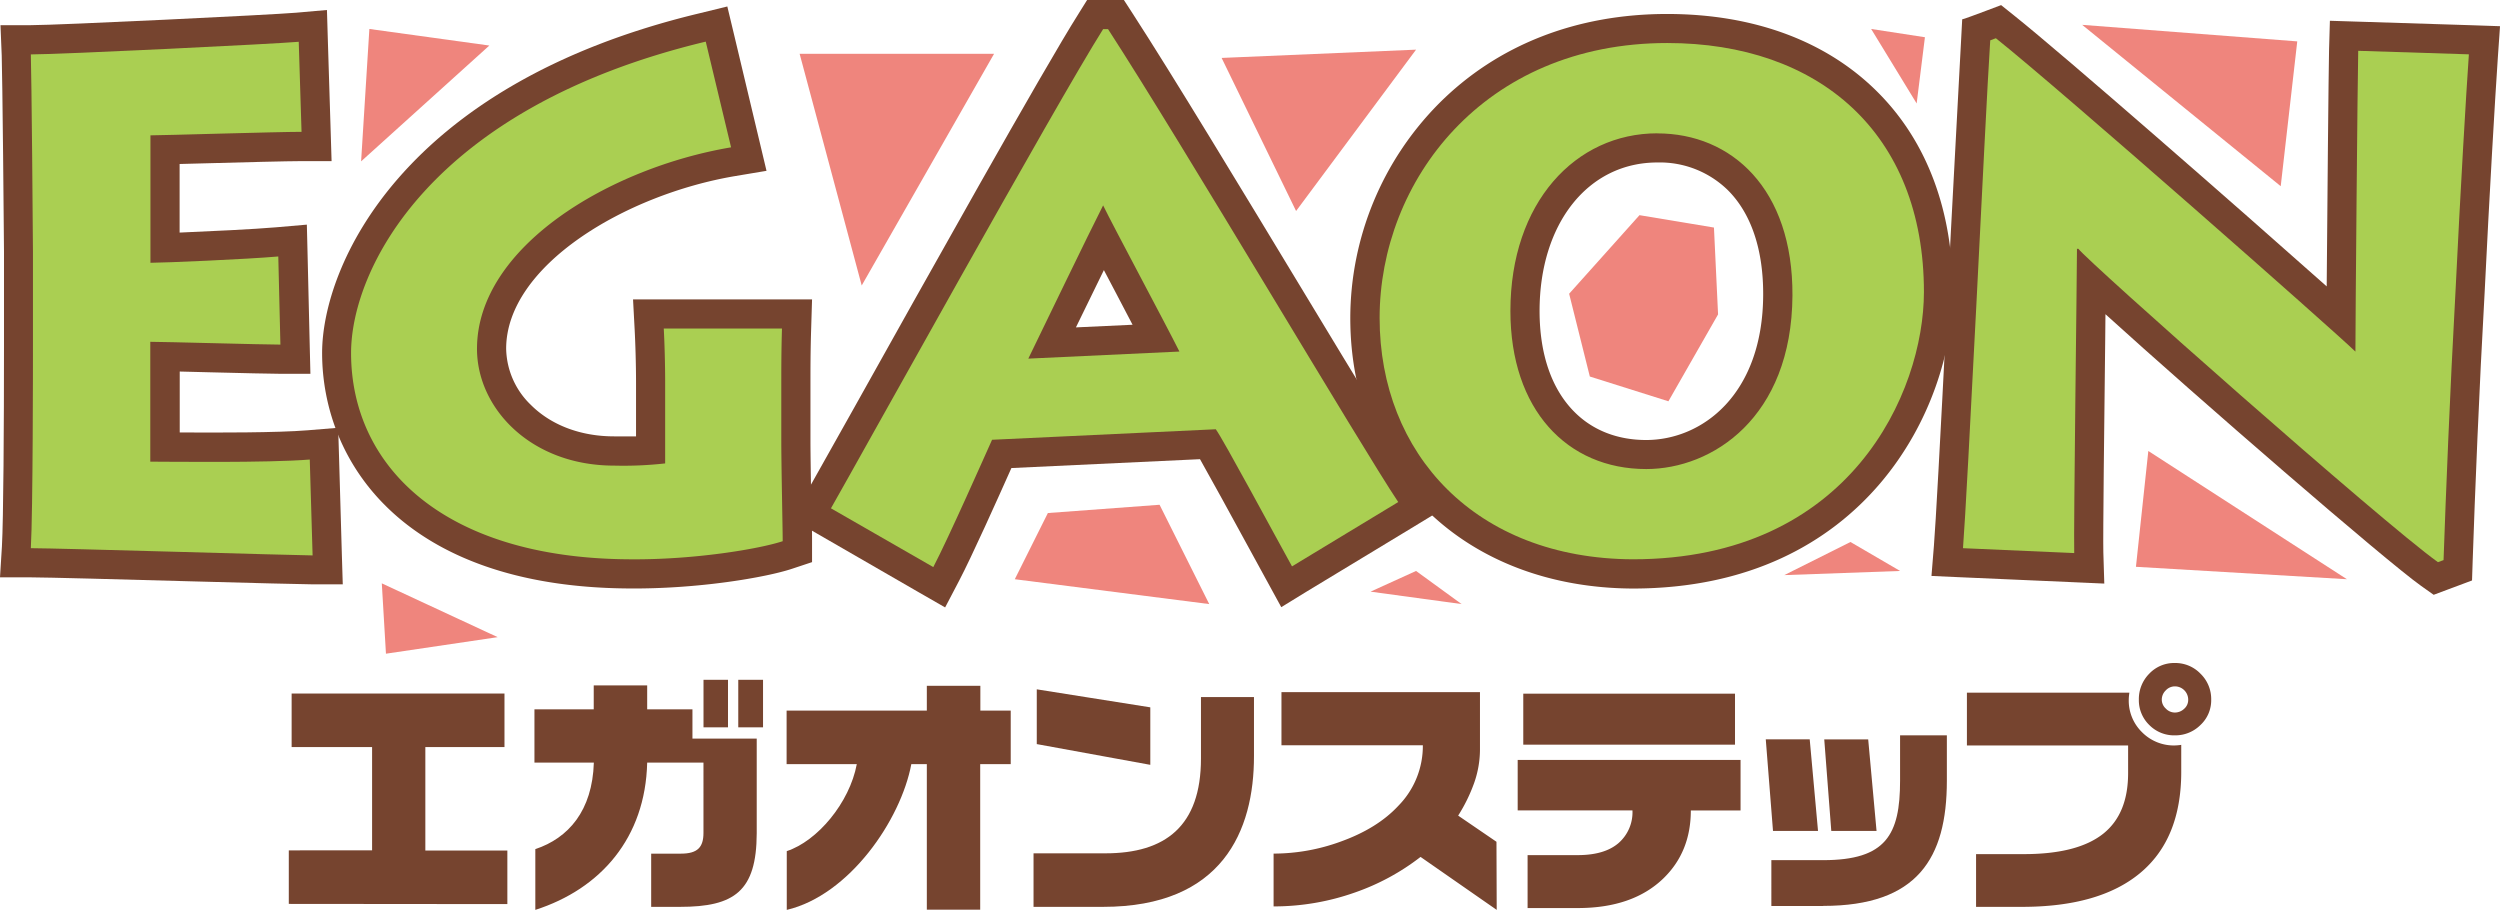
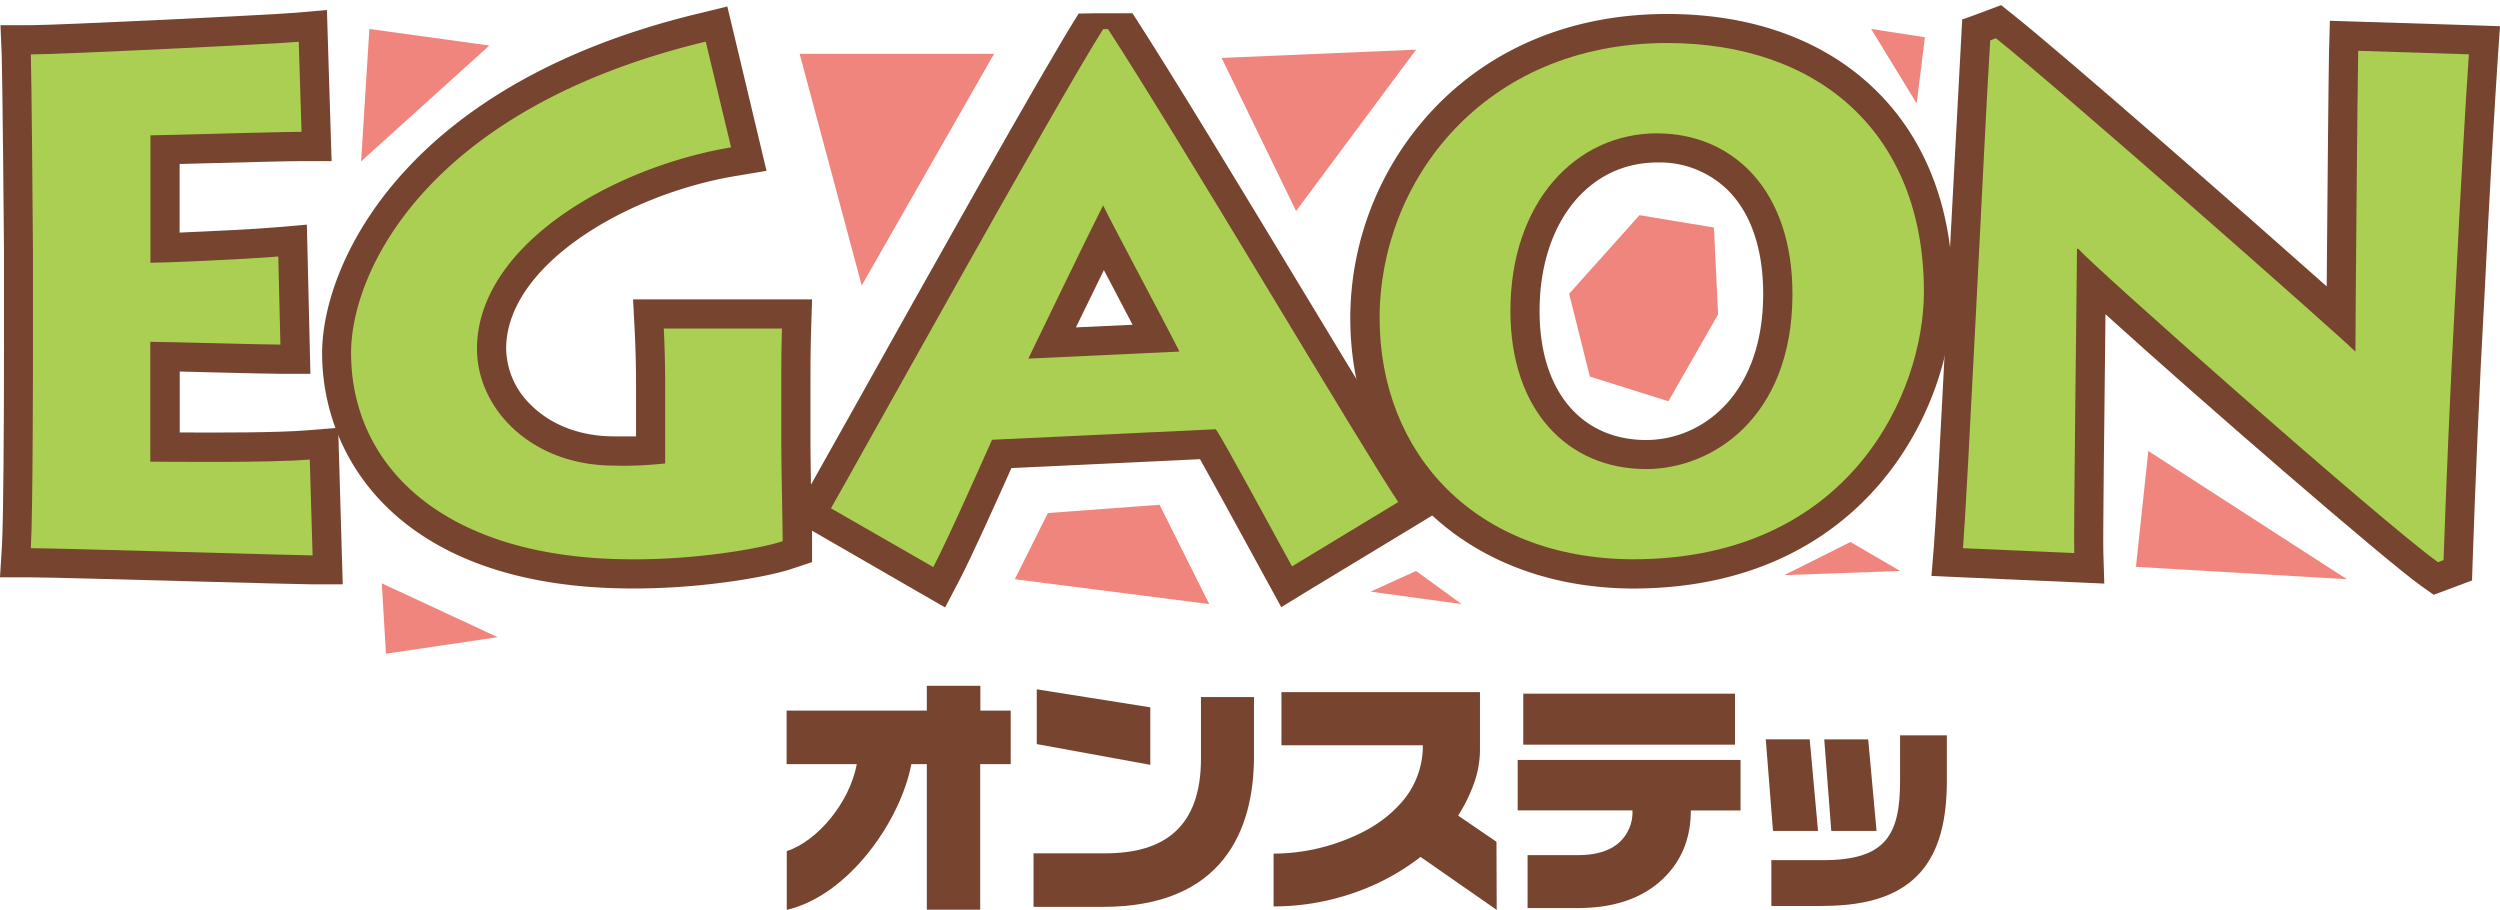
<svg xmlns="http://www.w3.org/2000/svg" viewBox="0 0 625.79 227.76">
  <defs>
    <style>.cls-1{fill:#76442f;}.cls-2{fill:#aacf52;}.cls-3{fill:#ef857d;}</style>
  </defs>
  <g id="レイヤー_2" data-name="レイヤー 2">
    <g id="編集モード">
      <path class="cls-1" d="M84.88,114.77l-.23-7.69-7.66.63c-7.53.62-22.77.6-32,.54V93l7.89.2c7.78.19,15.12.37,17.38.37H77.7l-.18-7.47L77,64l-.19-7.77-7.74.67c-5.39.47-16.55,1-24.11,1.32V41.05l6.46-.17c9.21-.25,20.67-.55,24.06-.55H83l-.23-7.53-.7-22.58L81.84,2.5l-7.7.68C68.18,3.7,14.61,6.3,7.72,6.3H.12l.31,7.59C.59,17.87,1,59.38,1,63V86.44c0,20-.14,43.68-.52,50.37L0,144.52H7.72c3.63,0,23.11.52,40.31,1,15,.4,28,.75,30.26.75H85.8l-.23-7.5Z" />
      <path class="cls-2" d="M7.72,137.22c.53-9.28.53-46.75.53-50.78V63c0-2.81-.36-45-.53-49.38,7.53,0,61.11-2.63,67.06-3.16L75.48,33c-6,0-34.84.88-37.82.88V65.78c3.32,0,24-.88,32-1.58l.53,22.06c-4.2,0-28.89-.7-32.57-.7v30c4.38,0,29.25.34,39.92-.53l.71,24C73.55,139,14.54,137.22,7.72,137.22Z" />
      <path class="cls-1" d="M203.09,126.66c-.1-5.68-.22-12.72-.22-16.58V97.29c0-5.31,0-9.17.17-14.83l.23-7.52H158.46l.41,7.68c.16,3.12.34,8.25.34,13.27v13.34c-1.76,0-3.63,0-5.49,0-8.36,0-15.76-2.8-20.85-7.89a20,20,0,0,1-6.17-14.05c0-20.76,29.83-38.61,57.47-43.24l7.7-1.29-1.81-7.6-6.3-26.44-1.7-7.1L175,3.35c-74.65,17.91-94.37,63.44-94.37,85,0,26.92,20,58.52,76.56,58.95,17.58.18,34.6-2.77,41.08-4.93l5-1.66v-5.26c0-.83,0-2.38-.05-4.4L201.23,130S202.18,128.28,203.09,126.66Z" />
      <path class="cls-2" d="M157.22,140c-46.4-.35-69.34-23.47-69.34-51.65,0-20.67,19.43-61.29,88.78-77.93L183,36.88C152.67,42,119.4,61.75,119.4,87.32c0,14.88,13.49,29.23,34.32,29.23A93.26,93.26,0,0,0,166.5,116V95.89c0-5.07-.17-10.33-.35-13.66h29.59c-.17,5.78-.17,9.81-.17,15.06v12.79c0,6.65.35,22.23.35,25.39C190.14,137.39,173.68,140.2,157.22,140Z" />
-       <path class="cls-1" d="M279.31,73.29c1.41,2.69,2.85,5.43,4.19,8l-14.18.66c2.22-4.57,4.7-9.68,7-14.34C277.25,69.42,278.27,71.34,279.31,73.29Zm47.37.37C311.16,48,293.58,18.9,283.48,3.32L281.33,0h-9.21L270,3.4c-8.9,14.07-38.6,67.19-56.34,98.93l-11.95,21.28-1.7,3v.08c0,1.59.05,3,.08,4.33l4.33,2.49L230,148.27l6.58,3.78,3.52-6.72c3.17-6.05,9.64-20.48,13.07-28.17l47.21-2.22c2.83,5,7.89,14.25,11.24,20.4l5.47,10,3.63,6.64,6.52-4L353.8,131.9l6.57-4-4.29-6.35C352,115.47,339.68,95.17,326.68,73.66Z" />
+       <path class="cls-1" d="M279.31,73.29c1.41,2.69,2.85,5.43,4.19,8l-14.18.66c2.22-4.57,4.7-9.68,7-14.34C277.25,69.42,278.27,71.34,279.31,73.29Zm47.37.37C311.16,48,293.58,18.9,283.48,3.32h-9.21L270,3.4c-8.9,14.07-38.6,67.19-56.34,98.93l-11.95,21.28-1.7,3v.08c0,1.59.05,3,.08,4.33l4.33,2.49L230,148.27l6.58,3.78,3.52-6.72c3.17-6.05,9.64-20.48,13.07-28.17l47.21-2.22c2.83,5,7.89,14.25,11.24,20.4l5.47,10,3.63,6.64,6.52-4L353.8,131.9l6.57-4-4.29-6.35C352,115.47,339.68,95.17,326.68,73.66Z" />
      <path class="cls-2" d="M323.41,141.77c-4.37-7.88-17.15-31.69-19.08-34.32l-56,2.63c-1.58,3.5-10.86,24.51-14.71,31.87L208,127.24C215,115,264.4,25.85,276.13,7.29h1.23C296.1,36.19,340.93,112.18,350,125.67Zm-66-52L295.23,88c-3.68-7.35-16.47-31.16-19.1-36.59C272.63,58.25,260.73,82.94,257.4,89.77Z" />
      <path class="cls-1" d="M417.31,3.5c-22.72,0-42.47,7.75-57.12,22.41A76.38,76.38,0,0,0,338,79.61c0,39.68,29,67.52,70.68,67.71,58.38,0,80.14-45.51,80.14-74.19,0-20.45-6.5-37.76-18.8-50.06C457.25,10.27,439,3.5,417.31,3.5Zm-5.26,106.64c-7.16,0-13.35-2.42-17.92-7-5.73-5.72-8.75-14.47-8.75-25.29,0-21.89,12.12-37.18,29.48-37.18a24.35,24.35,0,0,1,17.72,7c5.81,5.85,8.84,14.93,8.77,26.25C441.21,98.81,426.06,110.14,412.05,110.14Z" />
      <path class="cls-2" d="M408.72,140c-39.39-.17-63.38-26.44-63.38-60.41,0-34.14,25.92-68.82,72-68.82,37.82,0,64.25,22.42,64.25,62.34C481.56,98.17,463.18,140,408.72,140Zm6.14-106.63c-20.49,0-36.78,17.33-36.78,44.47,0,24.69,14.18,39.57,34,39.57,16.46,0,36.42-12.78,36.6-43.43C448.82,47.22,433.41,33.39,414.86,33.39Z" />
      <path class="cls-1" d="M618.22,6.3l-27.68-.87-7.33-.23L583,12.54c-.12,5.1-.43,38.32-.59,59.15-21.95-19.52-65.74-57.83-78.26-67.82l-3.24-2.59-3.88,1.46-1.39.52s-4.48,1.68-4.47,1.58l-.25,4.77-2.6,48.67-.92,18.16c-1.76,34.53-2.87,54.79-3.31,60.19l-.61,7.54,7.57.34,27.84,1.22,7.85.35-.24-7.86c-.11-3.61.24-33.53.47-53.33l.06-6.24c23.06,20.93,70,61.6,79,68l3.16,2.24,3.63-1.36,1.4-.52,4.57-1.71.16-4.88c.56-16.68,1.63-43.11,3-67.3,1.17-24,2.59-48.36,3.32-59l.53-7.56Z" />
      <path class="cls-2" d="M614.66,72.78c-1.4,25.22-2.45,51.66-3,67.42l-1.4.52c-14-10-87.72-75.29-90-78.44h-.36c0,5.94-.86,70.38-.69,76.16l-27.84-1.22c.52-6.48,1.92-32.92,3.32-60.41s2.81-56.21,3.5-66.71l1.41-.53c16.46,13.13,84.39,73,90,78.44,0-7.18.53-68.46.7-75.29L618,13.6C617.29,23.75,615.89,47.56,614.66,72.78Z" />
      <polygon class="cls-3" points="248.83 13.47 200.16 13.47 215.7 71.46 248.83 13.47" />
      <polygon class="cls-3" points="305.79 14.5 324.43 52.82 354.46 12.43 305.79 14.5" />
      <polygon class="cls-3" points="537.76 112.89 534.66 141.88 587.47 144.99 537.76 112.89" />
-       <polygon class="cls-3" points="570.9 46.61 521.2 6.22 575.04 10.36 570.9 46.61" />
      <polygon class="cls-3" points="479.77 25.9 468.38 7.25 481.84 9.32 479.77 25.9" />
      <polygon class="cls-3" points="92.46 7.25 90.39 40.39 122.49 11.4 92.46 7.25" />
      <polygon class="cls-3" points="95.57 146.02 96.61 163.63 124.57 159.49 95.57 146.02" />
      <polygon class="cls-3" points="262.3 128.42 254.02 144.99 302.69 151.21 290.26 126.35 262.3 128.42" />
      <polygon class="cls-3" points="354.46 142.92 343.07 148.1 365.86 151.21 354.46 142.92" />
      <polygon class="cls-3" points="463.2 135.67 446.63 143.96 475.63 142.92 463.2 135.67" />
      <polygon class="cls-3" points="410.39 53.86 392.78 73.53 397.96 94.25 417.63 100.45 430.06 78.7 429.03 56.96 410.39 53.86" />
-       <path class="cls-1" d="M72.29,226.26v-13.4H93.14V187H73V173.61h53.28V187H106.47v25.91H127v13.4Z" />
-       <path class="cls-1" d="M184.8,182.06V170.17H191v11.89Zm-8.7,0V170.17h6.13v11.89ZM170.22,227H163V213.68h7.45c4.2,0,5.64-1.63,5.64-5.2V190.89H162c-.44,18.84-11.64,31.61-28,36.87V212.55c8.26-2.75,14.28-9.58,14.65-21.66H133.78V177.56h14.84v-6H162v6h11.33v7.32h16.09V208.6C189.37,223.07,183.86,227,170.22,227Z" />
      <path class="cls-1" d="M245.36,191.27V227.7H232V191.27h-3.88c-2.63,14-15.52,32.8-31.18,36.49V213.05c7.64-2.5,15.72-12.08,17.53-21.78H196.9v-13.4H232v-6.2h13.4v6.2H253v13.4Z" />
      <path class="cls-1" d="M259.52,186.26V172.55l28.42,4.51v14.39ZM276.11,227h-17.4v-13.4h18c15,0,23.91-6.82,23.91-23.72v-15.4h13.27v14.77C313.92,207.92,306,227,276.11,227Z" />
      <path class="cls-1" d="M458.4,208l-1.76-22.91h11L469.73,208Zm-2,18.78h-13V215.31h13c15.71,0,19.22-6.39,19.22-19.85V184.07h11.71v11.39C487.32,214.87,479.93,226.76,456.39,226.76ZM443.81,208,442,185.07H453L455.08,208Z" />
      <path class="cls-1" d="M374.65,227.76,355.59,214.5a57.72,57.72,0,0,1-16.39,8.89,60.93,60.93,0,0,1-20.4,3.5V213.67a49,49,0,0,0,16.78-3q9.21-3.31,14.48-9a21.35,21.35,0,0,0,6.1-15.12H320.77V173.26h49.69v14.35A25.46,25.46,0,0,1,369,196a40.82,40.82,0,0,1-4,8.16l9.59,6.55Z" />
      <path class="cls-1" d="M435.69,202.87H423.24q0,10.35-6.86,17-7.69,7.44-21.48,7.43H382.38V214.05H394.9q6.74,0,10.23-3a10.24,10.24,0,0,0,3.5-8.2H379.9V190.22h55.79Zm-1.39-16.46h-53V173.64h53Z" />
-       <path class="cls-1" d="M553.5,175.14a8.46,8.46,0,0,1-2.68,6.33,8.9,8.9,0,0,1-6.41,2.6,8.72,8.72,0,0,1-6.42-2.6,8.62,8.62,0,0,1-2.6-6.33,9,9,0,0,1,2.6-6.5,8.57,8.57,0,0,1,6.42-2.68,8.73,8.73,0,0,1,6.41,2.68A8.84,8.84,0,0,1,553.5,175.14Zm-5.76,0a3.33,3.33,0,0,0-3.33-3.33,3.12,3.12,0,0,0-2.28,1,3.22,3.22,0,0,0-1,2.36,3,3,0,0,0,1,2.19,3.12,3.12,0,0,0,2.28,1,3.34,3.34,0,0,0,2.31-.93A2.92,2.92,0,0,0,547.74,175.14Zm-11.56,8.14a11.06,11.06,0,0,1-3.32-8.11,13.09,13.09,0,0,1,.16-1.79H492.35V186.6H532.7v6.93q0,10.09-6.1,15.06-6.42,5.21-20,5.21H494.64V227h11.5q19.3,0,29.48-8.39Q546,210.05,546,193.21v-6.76a12.65,12.65,0,0,1-1.65.15A11.19,11.19,0,0,1,536.18,183.28Z" />
    </g>
  </g>
</svg>